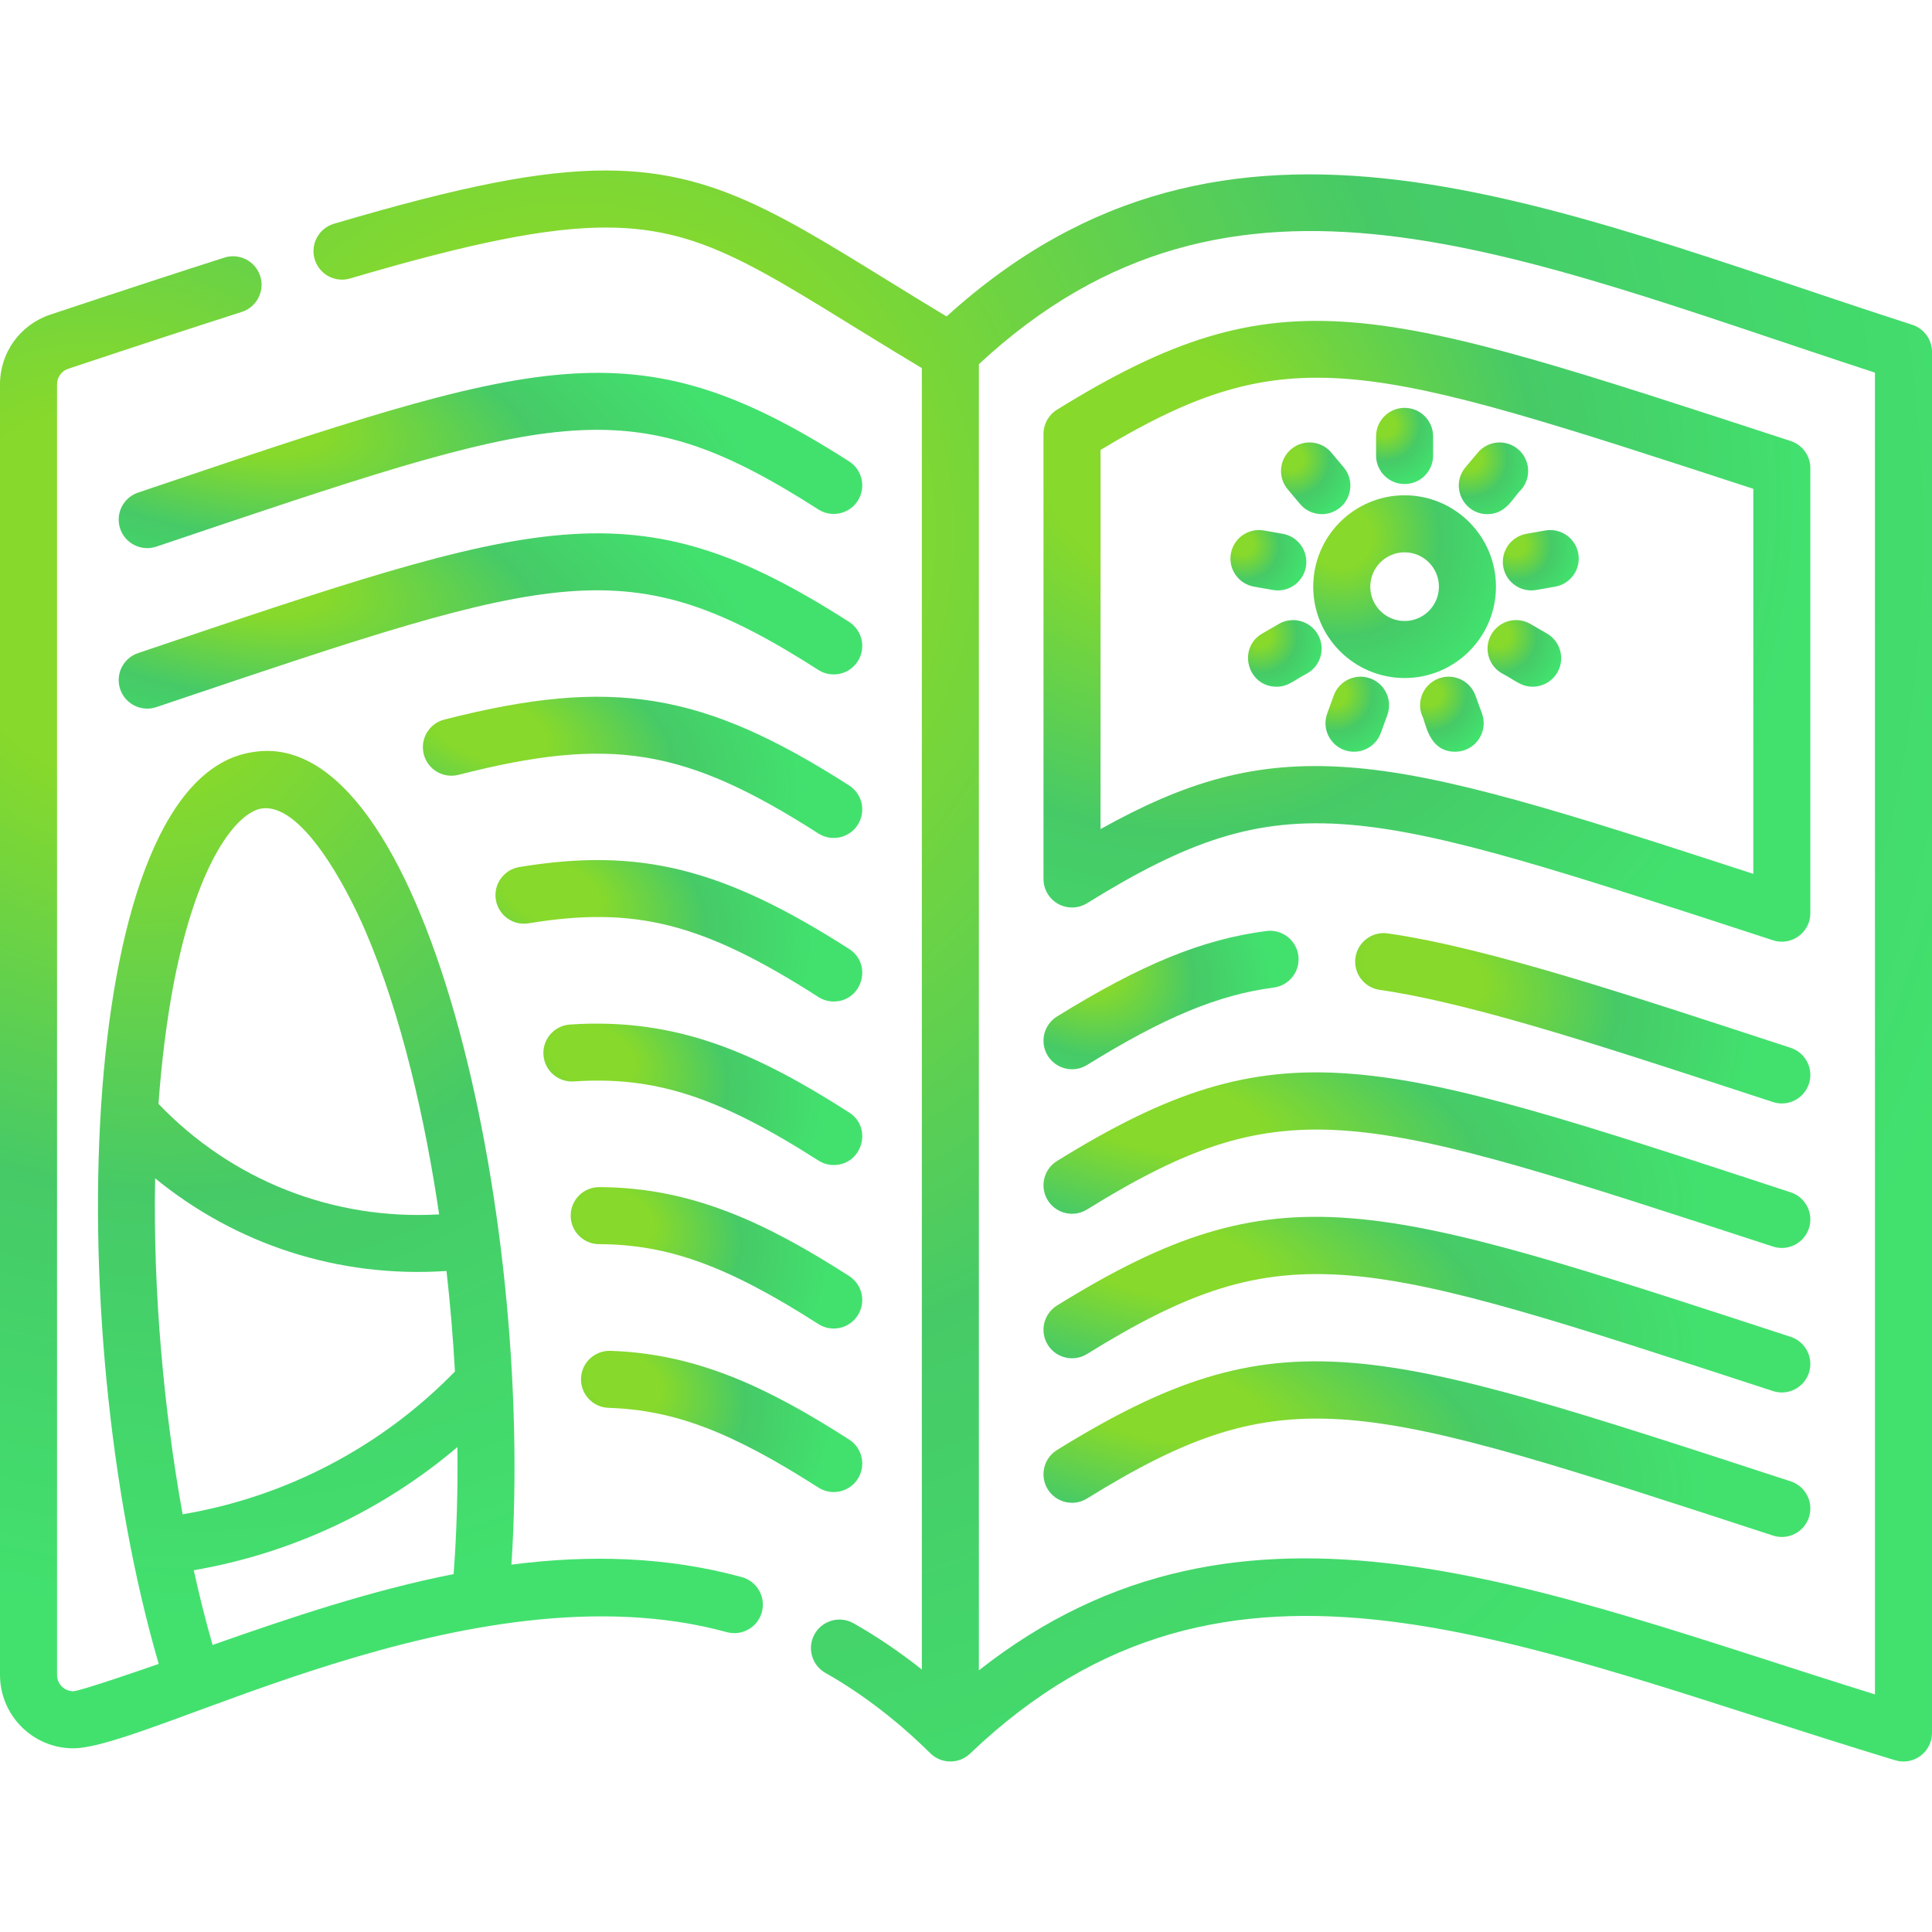
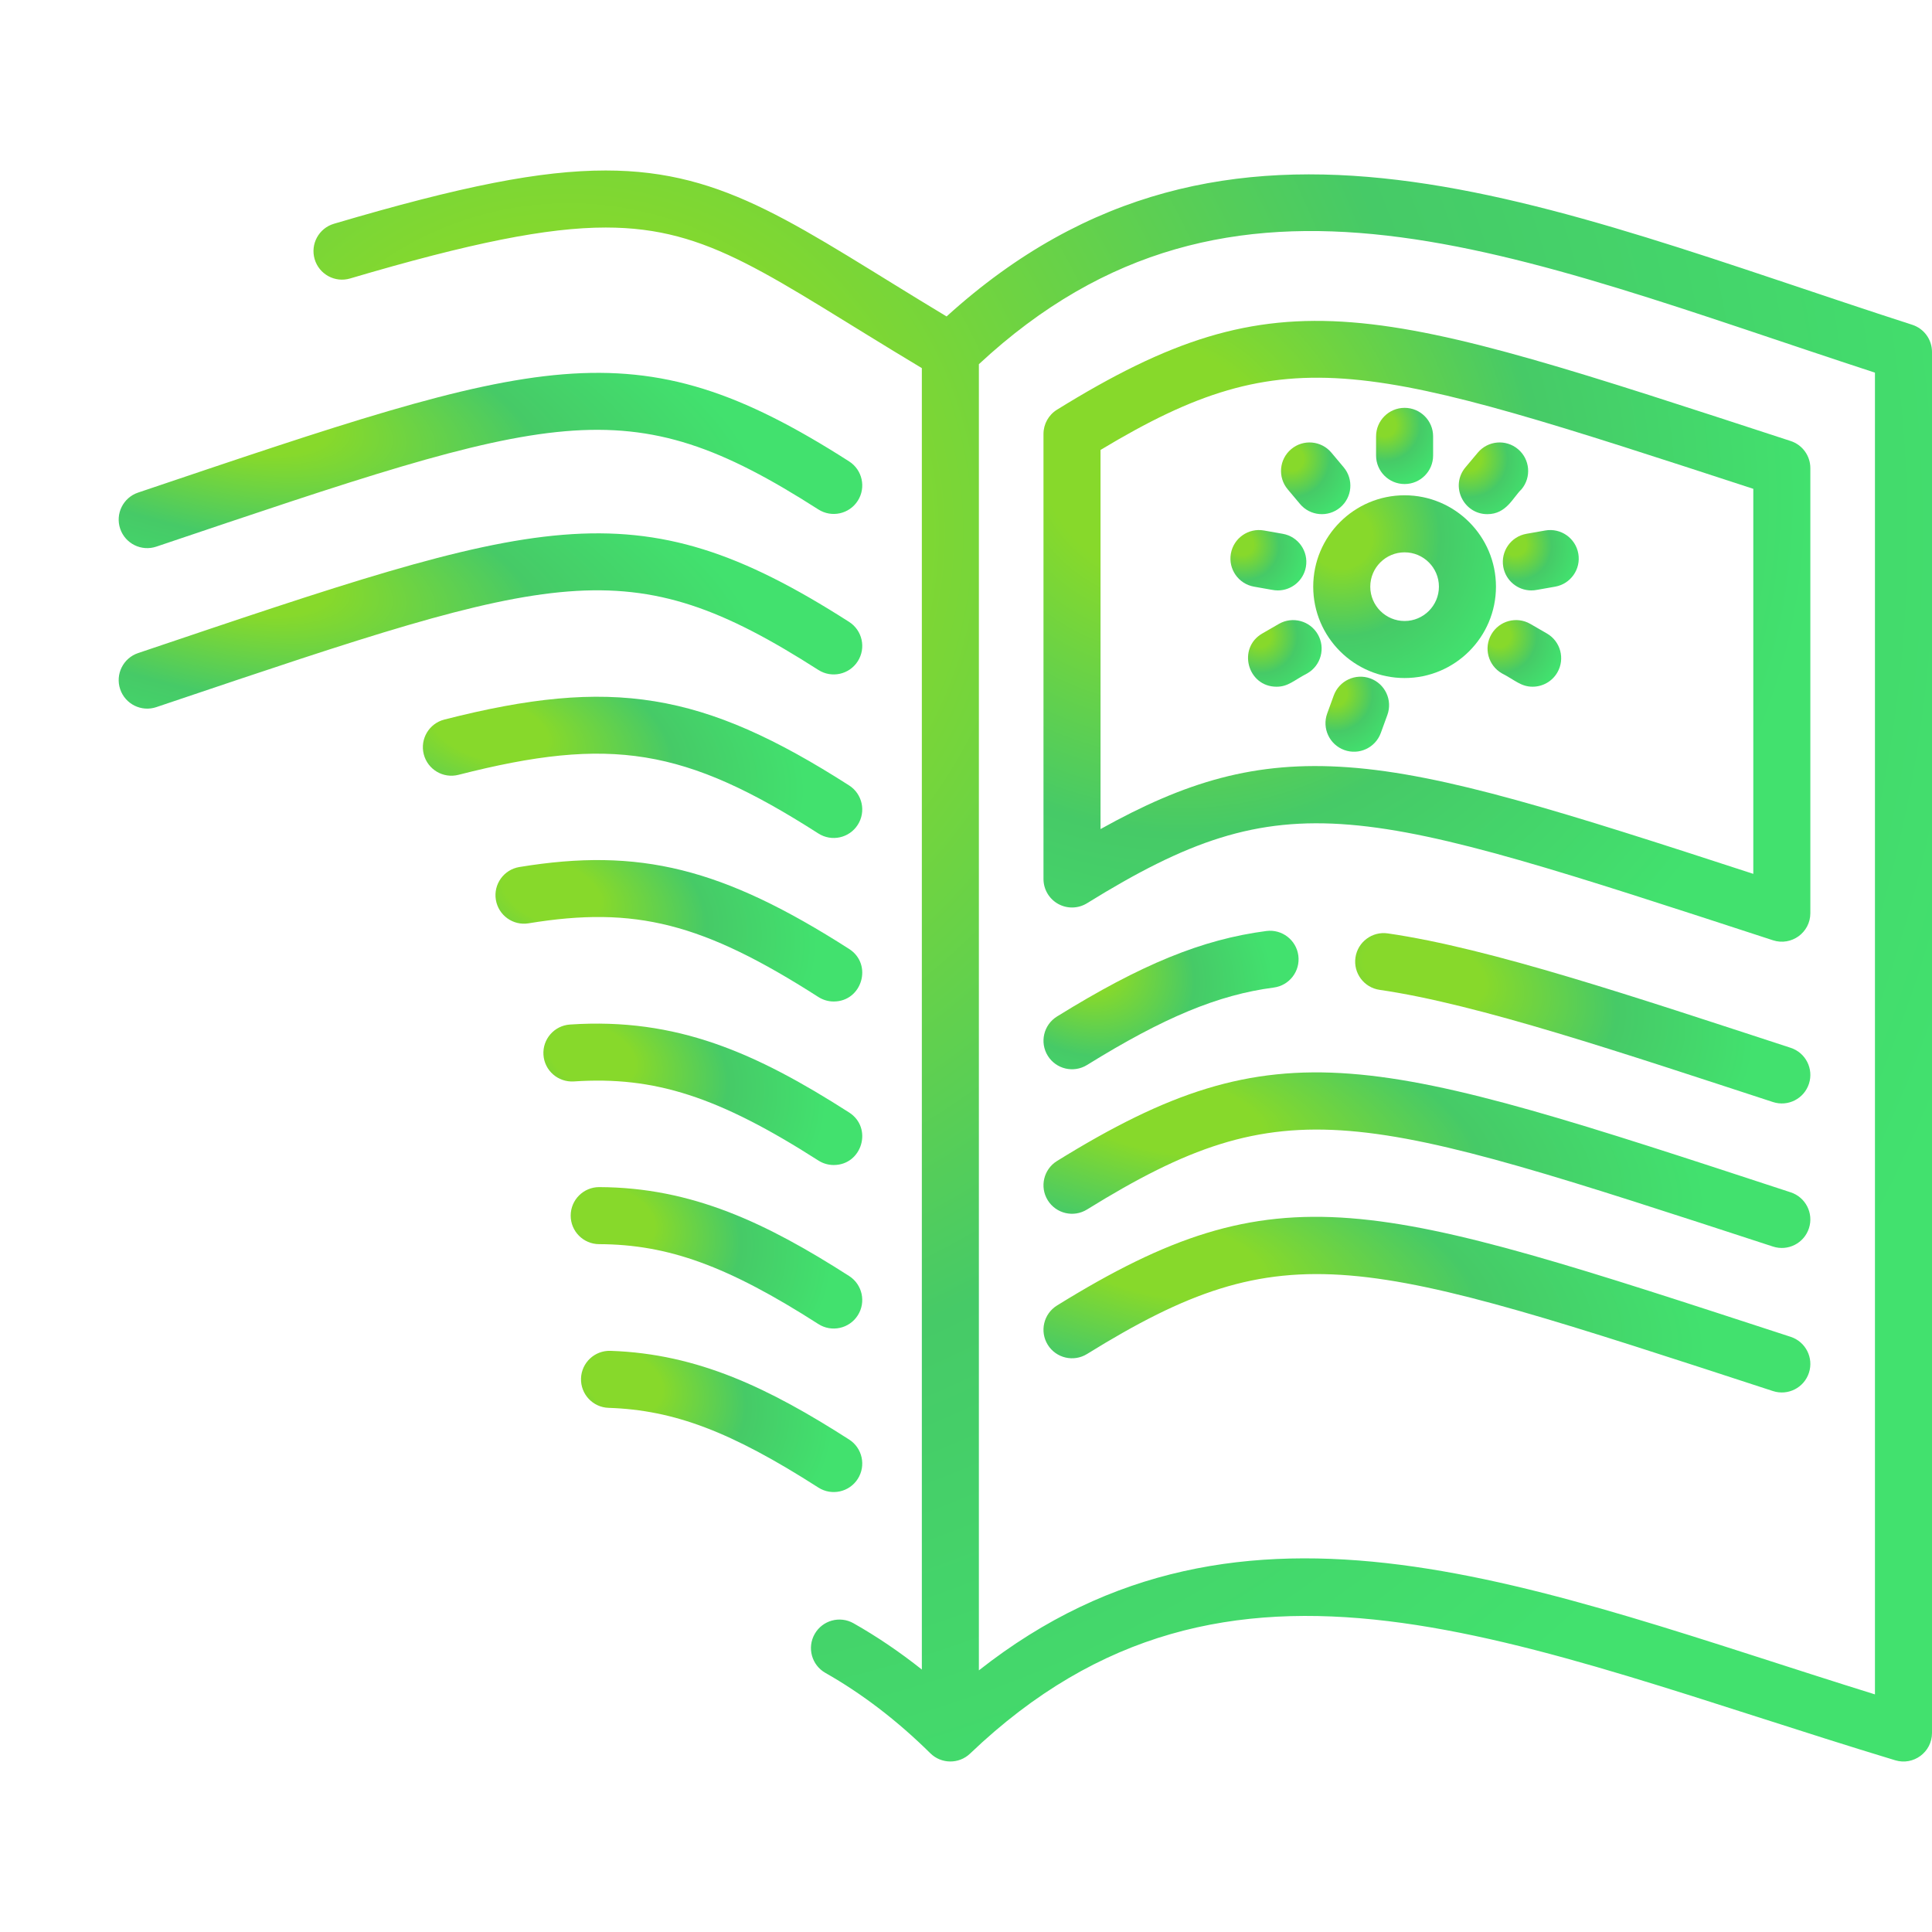
<svg xmlns="http://www.w3.org/2000/svg" width="512" height="512" viewBox="0 0 512 512" fill="none">
  <rect x="0" y="0" width="512" height="512" fill="#333333" stroke="none" />
  <g clip-path="url(#clip0_504_1156)">
    <rect width="511.999" height="511.999" fill="white" />
    <path d="M506.762 86.07C409.402 54.656 325.805 15.869 250.855 83.861C211.318 60.079 192.779 45.181 160.527 45.181C143.315 45.181 122.446 49.273 88.495 59.301C84.491 60.483 82.204 64.688 83.388 68.691C84.57 72.693 88.773 74.985 92.778 73.798C124.813 64.335 145.074 60.298 160.528 60.298C188.298 60.298 203.396 73.032 244.298 97.556V442.446C238.448 437.799 232.396 433.698 226.195 430.185C222.563 428.124 217.949 429.404 215.892 433.035C213.834 436.667 215.111 441.28 218.742 443.338C228.464 448.847 237.818 456.01 246.545 464.632C249.44 467.499 254.131 467.546 257.076 464.723C325.763 399.104 401.987 436.119 502.249 466.492C507.111 467.963 511.999 464.317 511.999 459.258V93.263C511.999 89.983 509.884 87.076 506.762 86.07ZM496.882 449.03C407.597 421.295 329.722 387.279 259.413 442.665V96.515C326.77 33.887 401.24 67.516 496.882 98.755V449.03Z" fill="url(#paint0_radial_504_1156)" />
-     <path d="M196.604 417.955C176.598 412.473 156.104 411.993 135.533 414.642C141.719 320.944 112.28 191.633 66.922 199.326C20.362 206.256 15.589 350.126 42.061 440.951C40.36 441.545 21.247 448.202 19.398 448.202C17.339 448.202 15.117 446.541 15.117 443.857V101.831C15.117 99.966 16.307 98.317 18.079 97.727C37.563 91.245 51.742 86.602 64.059 82.669C68.036 81.399 70.231 77.147 68.961 73.17C67.691 69.193 63.437 67.001 59.462 68.269C47.084 72.221 32.849 76.882 13.307 83.384C5.347 86.032 0 93.447 0 101.831V443.857C0 454.587 8.702 463.318 19.398 463.318C39.921 463.318 124.781 413.949 192.61 432.534C196.632 433.638 200.794 431.267 201.897 427.242C203 423.216 200.631 419.058 196.604 417.955ZM46.198 259.8C52.091 229.852 61.746 216.365 68.705 214.383C79.781 211.741 92.197 235.969 96.715 246.441C106.498 269.097 112.76 297.208 116.373 321.821C88.283 323.423 61.468 312.85 41.999 292.535C42.794 281.658 44.131 270.363 46.198 259.8ZM41.112 312.262C62.311 329.602 89.409 338.752 118.326 336.824C119.32 345.621 120.068 354.538 120.563 363.458C101.116 383.436 75.806 396.687 48.394 401.306C43.445 373.786 40.528 342.448 41.112 312.262ZM120.213 417.15C98.404 421.463 77.283 428.563 56.339 435.928C54.486 429.499 52.829 422.86 51.348 416.129C77.179 411.696 101.313 400.39 121.226 383.49C121.352 394.939 121.034 406.248 120.213 417.15Z" fill="url(#paint1_radial_504_1156)" />
    <path d="M225.024 122.275C167.74 85.608 143.061 94.634 36.597 130.539C32.641 131.872 30.516 136.16 31.85 140.116C33.189 144.087 37.491 146.194 41.427 144.863C147.433 109.114 165.857 102.351 216.873 135.007C220.39 137.258 225.063 136.233 227.314 132.716C229.566 129.2 228.54 124.525 225.024 122.275Z" fill="url(#paint2_radial_504_1156)" />
    <path d="M225.024 164.81C167.677 128.101 142.942 137.21 36.597 173.073C32.641 174.406 30.516 178.694 31.85 182.65C33.189 186.621 37.491 188.728 41.427 187.397L44.927 186.217C147.869 151.501 166.418 145.244 216.873 177.541C220.39 179.791 225.063 178.766 227.314 175.25C229.565 171.735 228.539 167.06 225.024 164.81Z" fill="url(#paint3_radial_504_1156)" />
    <path d="M225.023 208.147C186.185 183.281 162.126 179.364 117.755 190.692C113.71 191.724 111.268 195.84 112.301 199.885C113.333 203.929 117.449 206.373 121.494 205.338C161.878 195.029 181.491 198.223 216.872 220.878C220.38 223.124 225.058 222.111 227.313 218.588C229.564 215.073 228.539 210.398 225.023 208.147Z" fill="url(#paint4_radial_504_1156)" />
    <path d="M225.024 251.482C191.501 230.022 169.449 224.543 137.639 229.77C133.52 230.446 130.73 234.334 131.406 238.453C132.082 242.572 135.97 245.368 140.09 244.686C168.315 240.05 186.255 244.611 216.875 264.213C218.137 265.021 219.548 265.407 220.942 265.407C228.473 265.407 231.367 255.544 225.024 251.482Z" fill="url(#paint5_radial_504_1156)" />
    <path d="M225.023 294.817C200.335 279.021 179.351 269.613 151.056 271.511C146.891 271.79 143.741 275.394 144.021 279.558C144.3 283.724 147.887 286.849 152.069 286.593C173.483 285.15 190.447 290.639 216.875 307.549C218.137 308.356 219.548 308.742 220.942 308.742C228.476 308.743 231.367 298.876 225.023 294.817Z" fill="url(#paint6_radial_504_1156)" />
    <path d="M225.024 338.153C203.055 324.082 183.39 314.692 158.825 314.597C158.815 314.597 158.805 314.597 158.796 314.597C154.635 314.597 151.255 317.962 151.238 322.127C151.222 326.301 154.593 329.699 158.767 329.714C177.139 329.785 192.887 335.522 216.87 350.883C220.384 353.135 225.06 352.11 227.311 348.594C229.564 345.079 228.539 340.404 225.024 338.153Z" fill="url(#paint7_radial_504_1156)" />
    <path d="M225.025 381.488C203.882 367.945 185.035 358.765 161.782 357.986C157.61 357.851 154.115 361.115 153.975 365.287C153.835 369.459 157.103 372.954 161.275 373.094C178.674 373.676 193.743 379.402 216.872 394.216C220.387 396.468 225.062 395.443 227.314 391.927C229.564 388.415 228.539 383.74 225.025 381.488Z" fill="url(#paint8_radial_504_1156)" />
    <path d="M474.546 116.873C364.37 80.921 339.617 71.738 280.115 108.574C277.89 109.952 276.535 112.382 276.535 115V232.939C276.535 235.681 278.02 238.209 280.416 239.542C282.811 240.875 285.739 240.809 288.073 239.366C341.061 206.561 360.187 213.412 469.859 249.185C474.741 250.772 479.761 247.137 479.761 241.998V124.059C479.761 120.788 477.656 117.888 474.546 116.873ZM464.643 231.582C414.144 215.121 382.924 205.193 357.291 203.338C332.469 201.54 314.093 207.227 291.652 219.712V119.239C341.666 89.115 361.985 96.046 464.643 129.544V231.582Z" fill="url(#paint9_radial_504_1156)" />
    <path d="M474.545 277.681C433.444 264.274 394.971 251.295 367.773 247.359C363.648 246.763 359.808 249.625 359.21 253.757C358.612 257.889 361.476 261.722 365.608 262.32C391.701 266.096 430.043 279.066 469.859 292.054C473.83 293.349 478.095 291.176 479.389 287.211C480.683 283.243 478.515 278.976 474.545 277.681Z" fill="url(#paint10_radial_504_1156)" />
    <path d="M344.072 253.238C343.531 249.1 339.725 246.189 335.596 246.725C318.586 248.952 302.513 255.517 280.116 269.382C276.568 271.58 275.471 276.238 277.668 279.787C279.868 283.34 284.527 284.429 288.073 282.235C308.503 269.585 322.841 263.64 337.558 261.713C341.697 261.171 344.614 257.377 344.072 253.238Z" fill="url(#paint11_radial_504_1156)" />
    <path d="M474.545 315.977C363.808 279.667 338.966 271.245 280.114 307.678C276.566 309.876 275.469 314.534 277.666 318.083C279.865 321.632 284.526 322.726 288.071 320.531C341.059 287.726 360.185 294.577 469.857 330.35C473.828 331.645 478.093 329.472 479.387 325.507C480.683 321.539 478.515 317.272 474.545 315.977Z" fill="url(#paint12_radial_504_1156)" />
    <path d="M474.545 354.273C363.56 318.073 339.178 309.41 280.114 345.974C276.566 348.172 275.469 352.83 277.666 356.379C279.865 359.928 284.526 361.023 288.071 358.827C341.059 326.022 360.185 332.873 469.857 368.646C473.828 369.941 478.093 367.768 479.387 363.803C480.683 359.835 478.515 355.568 474.545 354.273Z" fill="url(#paint13_radial_504_1156)" />
-     <path d="M474.545 392.569C363.56 356.369 339.177 347.704 280.114 384.27C276.566 386.468 275.469 391.126 277.666 394.675C279.865 398.224 284.526 399.318 288.071 397.123C341.053 364.324 360.187 371.17 469.857 406.942C473.828 408.237 478.093 406.064 479.387 402.099C480.683 398.131 478.515 393.864 474.545 392.569Z" fill="url(#paint14_radial_504_1156)" />
    <path d="M372.232 131.257C358.88 131.257 348.018 142.12 348.018 155.472C348.018 168.824 358.88 179.687 372.232 179.687C385.584 179.687 396.447 168.825 396.447 155.472C396.447 142.12 385.584 131.257 372.232 131.257ZM372.232 164.571C367.215 164.571 363.135 160.489 363.135 155.473C363.135 150.456 367.217 146.375 372.232 146.375C377.25 146.375 381.33 150.457 381.33 155.473C381.33 160.49 377.249 164.571 372.232 164.571Z" fill="url(#paint15_radial_504_1156)" />
    <path d="M372.232 108.084C368.057 108.084 364.674 111.467 364.674 115.642V120.717C364.674 124.892 368.057 128.275 372.232 128.275C376.407 128.275 379.79 124.892 379.79 120.717V115.642C379.79 111.467 376.407 108.084 372.232 108.084Z" fill="url(#paint16_radial_504_1156)" />
    <path d="M356.093 123.841L352.831 119.954C350.148 116.757 345.379 116.34 342.183 119.023C338.985 121.707 338.568 126.475 341.252 129.671L344.514 133.558C347.206 136.765 351.974 137.164 355.162 134.489C358.359 131.805 358.777 127.037 356.093 123.841Z" fill="url(#paint17_radial_504_1156)" />
    <path d="M339.947 141.465L334.949 140.584C330.843 139.854 326.918 142.605 326.193 146.715C325.467 150.826 328.214 154.746 332.324 155.471C337.126 156.284 337.526 156.468 338.643 156.468C342.242 156.468 345.431 153.887 346.077 150.221C346.804 146.11 344.058 142.189 339.947 141.465Z" fill="url(#paint18_radial_504_1156)" />
    <path d="M349.234 168.11C347.146 164.496 342.525 163.258 338.908 165.345L334.513 167.884C327.849 171.732 330.576 181.989 338.3 181.989C341.409 181.989 342.901 180.278 346.468 178.438C350.082 176.347 351.321 171.724 349.234 168.11Z" fill="url(#paint19_radial_504_1156)" />
    <path d="M363.148 179.787C359.225 178.359 354.889 180.382 353.46 184.304L351.724 189.072C350.296 192.994 352.319 197.331 356.241 198.76C360.187 200.194 364.508 198.143 365.929 194.243L367.665 189.475C369.094 185.554 367.072 181.216 363.148 179.787Z" fill="url(#paint20_radial_504_1156)" />
-     <path d="M392.739 189.074L391.003 184.305C389.574 180.382 385.236 178.359 381.315 179.788C377.392 181.217 375.37 185.555 376.798 189.476C377.857 191.269 378.448 199.219 385.637 199.219C390.853 199.219 394.539 194.017 392.739 189.074Z" fill="url(#paint21_radial_504_1156)" />
    <path d="M409.95 167.882L405.555 165.343C401.938 163.256 397.317 164.493 395.229 168.108C393.142 171.723 394.379 176.347 397.994 178.434C401.509 180.247 403.062 181.985 406.162 181.985C408.774 181.985 411.314 180.63 412.715 178.206C414.803 174.593 413.565 169.969 409.95 167.882Z" fill="url(#paint22_radial_504_1156)" />
    <path d="M418.268 146.715C417.543 142.605 413.628 139.858 409.512 140.584L404.513 141.465C400.402 142.19 397.656 146.109 398.382 150.221C399.028 153.888 402.218 156.468 405.817 156.468C406.929 156.468 407.229 156.303 412.137 155.471C416.248 154.746 418.994 150.827 418.268 146.715Z" fill="url(#paint23_radial_504_1156)" />
    <path d="M402.278 119.021C399.079 116.338 394.312 116.755 391.63 119.954L388.369 123.841C384.217 128.789 387.818 136.257 394.156 136.257C399.247 136.257 400.923 131.855 403.212 129.669C405.894 126.472 405.477 121.705 402.278 119.021Z" fill="url(#paint24_radial_504_1156)" />
  </g>
  <defs>
    <radialGradient id="paint0_radial_504_1156" cx="0" cy="0" r="1" gradientUnits="userSpaceOnUse" gradientTransform="translate(148.853 142.541) rotate(39.596) scale(395.719 394.506)">
      <stop offset="0.182" stop-color="#87D92B" />
      <stop offset="0.583" stop-color="#46CA67" />
      <stop offset="1" stop-color="#42E16E" />
    </radialGradient>
    <radialGradient id="paint1_radial_504_1156" cx="0" cy="0" r="1" gradientUnits="userSpaceOnUse" gradientTransform="translate(31.003 159.213) rotate(58.715) scale(276.769 249.321)">
      <stop offset="0.182" stop-color="#87D92B" />
      <stop offset="0.583" stop-color="#46CA67" />
      <stop offset="1" stop-color="#42E16E" />
    </radialGradient>
    <radialGradient id="paint2_radial_504_1156" cx="0" cy="0" r="1" gradientUnits="userSpaceOnUse" gradientTransform="translate(61.67 109.536) rotate(11.219) scale(142.819 55.325)">
      <stop offset="0.182" stop-color="#87D92B" />
      <stop offset="0.583" stop-color="#46CA67" />
      <stop offset="1" stop-color="#42E16E" />
    </radialGradient>
    <radialGradient id="paint3_radial_504_1156" cx="0" cy="0" r="1" gradientUnits="userSpaceOnUse" gradientTransform="translate(61.67 152.068) rotate(11.22) scale(142.818 55.329)">
      <stop offset="0.182" stop-color="#87D92B" />
      <stop offset="0.583" stop-color="#46CA67" />
      <stop offset="1" stop-color="#42E16E" />
    </radialGradient>
    <radialGradient id="paint4_radial_504_1156" cx="0" cy="0" r="1" gradientUnits="userSpaceOnUse" gradientTransform="translate(129.921 193.287) rotate(15.134) scale(85.754 43.869)">
      <stop offset="0.182" stop-color="#87D92B" />
      <stop offset="0.583" stop-color="#46CA67" />
      <stop offset="1" stop-color="#42E16E" />
    </radialGradient>
    <radialGradient id="paint5_radial_504_1156" cx="0" cy="0" r="1" gradientUnits="userSpaceOnUse" gradientTransform="translate(146.211 236.581) rotate(17.976) scale(72.647 43.289)">
      <stop offset="0.182" stop-color="#87D92B" />
      <stop offset="0.583" stop-color="#46CA67" />
      <stop offset="1" stop-color="#42E16E" />
    </radialGradient>
    <radialGradient id="paint6_radial_504_1156" cx="0" cy="0" r="1" gradientUnits="userSpaceOnUse" gradientTransform="translate(156.963 279.922) rotate(20.462) scale(64.12 42.63)">
      <stop offset="0.182" stop-color="#87D92B" />
      <stop offset="0.583" stop-color="#46CA67" />
      <stop offset="1" stop-color="#42E16E" />
    </radialGradient>
    <radialGradient id="paint7_radial_504_1156" cx="0" cy="0" r="1" gradientUnits="userSpaceOnUse" gradientTransform="translate(163.088 323.252) rotate(22.203) scale(59.33 42.136)">
      <stop offset="0.182" stop-color="#87D92B" />
      <stop offset="0.583" stop-color="#46CA67" />
      <stop offset="1" stop-color="#42E16E" />
    </radialGradient>
    <radialGradient id="paint8_radial_504_1156" cx="0" cy="0" r="1" gradientUnits="userSpaceOnUse" gradientTransform="translate(165.401 366.625) rotate(22.905) scale(57.525 41.864)">
      <stop offset="0.182" stop-color="#87D92B" />
      <stop offset="0.583" stop-color="#46CA67" />
      <stop offset="1" stop-color="#42E16E" />
    </radialGradient>
    <radialGradient id="paint9_radial_504_1156" cx="0" cy="0" r="1" gradientUnits="userSpaceOnUse" gradientTransform="translate(307.7 123.028) rotate(34.262) scale(174.81 165.104)">
      <stop offset="0.182" stop-color="#87D92B" />
      <stop offset="0.583" stop-color="#46CA67" />
      <stop offset="1" stop-color="#42E16E" />
    </radialGradient>
    <radialGradient id="paint10_radial_504_1156" cx="0" cy="0" r="1" gradientUnits="userSpaceOnUse" gradientTransform="translate(377.63 257.706) rotate(17.48) scale(89.91 52.289)">
      <stop offset="0.182" stop-color="#87D92B" />
      <stop offset="0.583" stop-color="#46CA67" />
      <stop offset="1" stop-color="#42E16E" />
    </radialGradient>
    <radialGradient id="paint11_radial_504_1156" cx="0" cy="0" r="1" gradientUnits="userSpaceOnUse" gradientTransform="translate(286.902 255.137) rotate(24.555) scale(52.837 40.539)">
      <stop offset="0.182" stop-color="#87D92B" />
      <stop offset="0.583" stop-color="#46CA67" />
      <stop offset="1" stop-color="#42E16E" />
    </radialGradient>
    <radialGradient id="paint12_radial_504_1156" cx="0" cy="0" r="1" gradientUnits="userSpaceOnUse" gradientTransform="translate(307.699 294.936) rotate(10.905) scale(147.134 55.481)">
      <stop offset="0.182" stop-color="#87D92B" />
      <stop offset="0.583" stop-color="#46CA67" />
      <stop offset="1" stop-color="#42E16E" />
    </radialGradient>
    <radialGradient id="paint13_radial_504_1156" cx="0" cy="0" r="1" gradientUnits="userSpaceOnUse" gradientTransform="translate(307.699 333.219) rotate(10.909) scale(147.136 55.502)">
      <stop offset="0.182" stop-color="#87D92B" />
      <stop offset="0.583" stop-color="#46CA67" />
      <stop offset="1" stop-color="#42E16E" />
    </radialGradient>
    <radialGradient id="paint14_radial_504_1156" cx="0" cy="0" r="1" gradientUnits="userSpaceOnUse" gradientTransform="translate(307.699 371.514) rotate(10.909) scale(147.136 55.503)">
      <stop offset="0.182" stop-color="#87D92B" />
      <stop offset="0.583" stop-color="#46CA67" />
      <stop offset="1" stop-color="#42E16E" />
    </radialGradient>
    <radialGradient id="paint15_radial_504_1156" cx="0" cy="0" r="1" gradientUnits="userSpaceOnUse" gradientTransform="translate(355.444 142.44) rotate(40.079) scale(44.995 44.996)">
      <stop offset="0.182" stop-color="#87D92B" />
      <stop offset="0.583" stop-color="#46CA67" />
      <stop offset="1" stop-color="#42E16E" />
    </radialGradient>
    <radialGradient id="paint16_radial_504_1156" cx="0" cy="0" r="1" gradientUnits="userSpaceOnUse" gradientTransform="translate(366.992 112.746) rotate(48.339) scale(16.166 16.297)">
      <stop offset="0.182" stop-color="#87D92B" />
      <stop offset="0.583" stop-color="#46CA67" />
      <stop offset="1" stop-color="#42E16E" />
    </radialGradient>
    <radialGradient id="paint17_radial_504_1156" cx="0" cy="0" r="1" gradientUnits="userSpaceOnUse" gradientTransform="translate(342.301 121.643) rotate(41.023) scale(17.318 17.408)">
      <stop offset="0.182" stop-color="#87D92B" />
      <stop offset="0.583" stop-color="#46CA67" />
      <stop offset="1" stop-color="#42E16E" />
    </radialGradient>
    <radialGradient id="paint18_radial_504_1156" cx="0" cy="0" r="1" gradientUnits="userSpaceOnUse" gradientTransform="translate(329.161 144.161) rotate(33.794) scale(17.209 16.147)">
      <stop offset="0.182" stop-color="#87D92B" />
      <stop offset="0.583" stop-color="#46CA67" />
      <stop offset="1" stop-color="#42E16E" />
    </radialGradient>
    <radialGradient id="paint19_radial_504_1156" cx="0" cy="0" r="1" gradientUnits="userSpaceOnUse" gradientTransform="translate(333.732 168.408) rotate(37.295) scale(17.432 17.057)">
      <stop offset="0.182" stop-color="#87D92B" />
      <stop offset="0.583" stop-color="#46CA67" />
      <stop offset="1" stop-color="#42E16E" />
    </radialGradient>
    <radialGradient id="paint20_radial_504_1156" cx="0" cy="0" r="1" gradientUnits="userSpaceOnUse" gradientTransform="translate(353.851 183.922) rotate(44.791) scale(16.887 17.139)">
      <stop offset="0.182" stop-color="#87D92B" />
      <stop offset="0.583" stop-color="#46CA67" />
      <stop offset="1" stop-color="#42E16E" />
    </radialGradient>
    <radialGradient id="paint21_radial_504_1156" cx="0" cy="0" r="1" gradientUnits="userSpaceOnUse" gradientTransform="translate(378.926 183.922) rotate(44.786) scale(16.889 17.141)">
      <stop offset="0.182" stop-color="#87D92B" />
      <stop offset="0.583" stop-color="#46CA67" />
      <stop offset="1" stop-color="#42E16E" />
    </radialGradient>
    <radialGradient id="paint22_radial_504_1156" cx="0" cy="0" r="1" gradientUnits="userSpaceOnUse" gradientTransform="translate(397.207 168.406) rotate(37.282) scale(17.436 17.058)">
      <stop offset="0.182" stop-color="#87D92B" />
      <stop offset="0.583" stop-color="#46CA67" />
      <stop offset="1" stop-color="#42E16E" />
    </radialGradient>
    <radialGradient id="paint23_radial_504_1156" cx="0" cy="0" r="1" gradientUnits="userSpaceOnUse" gradientTransform="translate(401.351 144.162) rotate(33.79) scale(17.21 16.146)">
      <stop offset="0.182" stop-color="#87D92B" />
      <stop offset="0.583" stop-color="#46CA67" />
      <stop offset="1" stop-color="#42E16E" />
    </radialGradient>
    <radialGradient id="paint24_radial_504_1156" cx="0" cy="0" r="1" gradientUnits="userSpaceOnUse" gradientTransform="translate(389.41 121.641) rotate(41.009) scale(17.325 17.413)">
      <stop offset="0.182" stop-color="#87D92B" />
      <stop offset="0.583" stop-color="#46CA67" />
      <stop offset="1" stop-color="#42E16E" />
    </radialGradient>
    <clipPath id="clip0_504_1156">
      <rect width="511.999" height="511.999" fill="white" />
    </clipPath>
  </defs>
</svg>